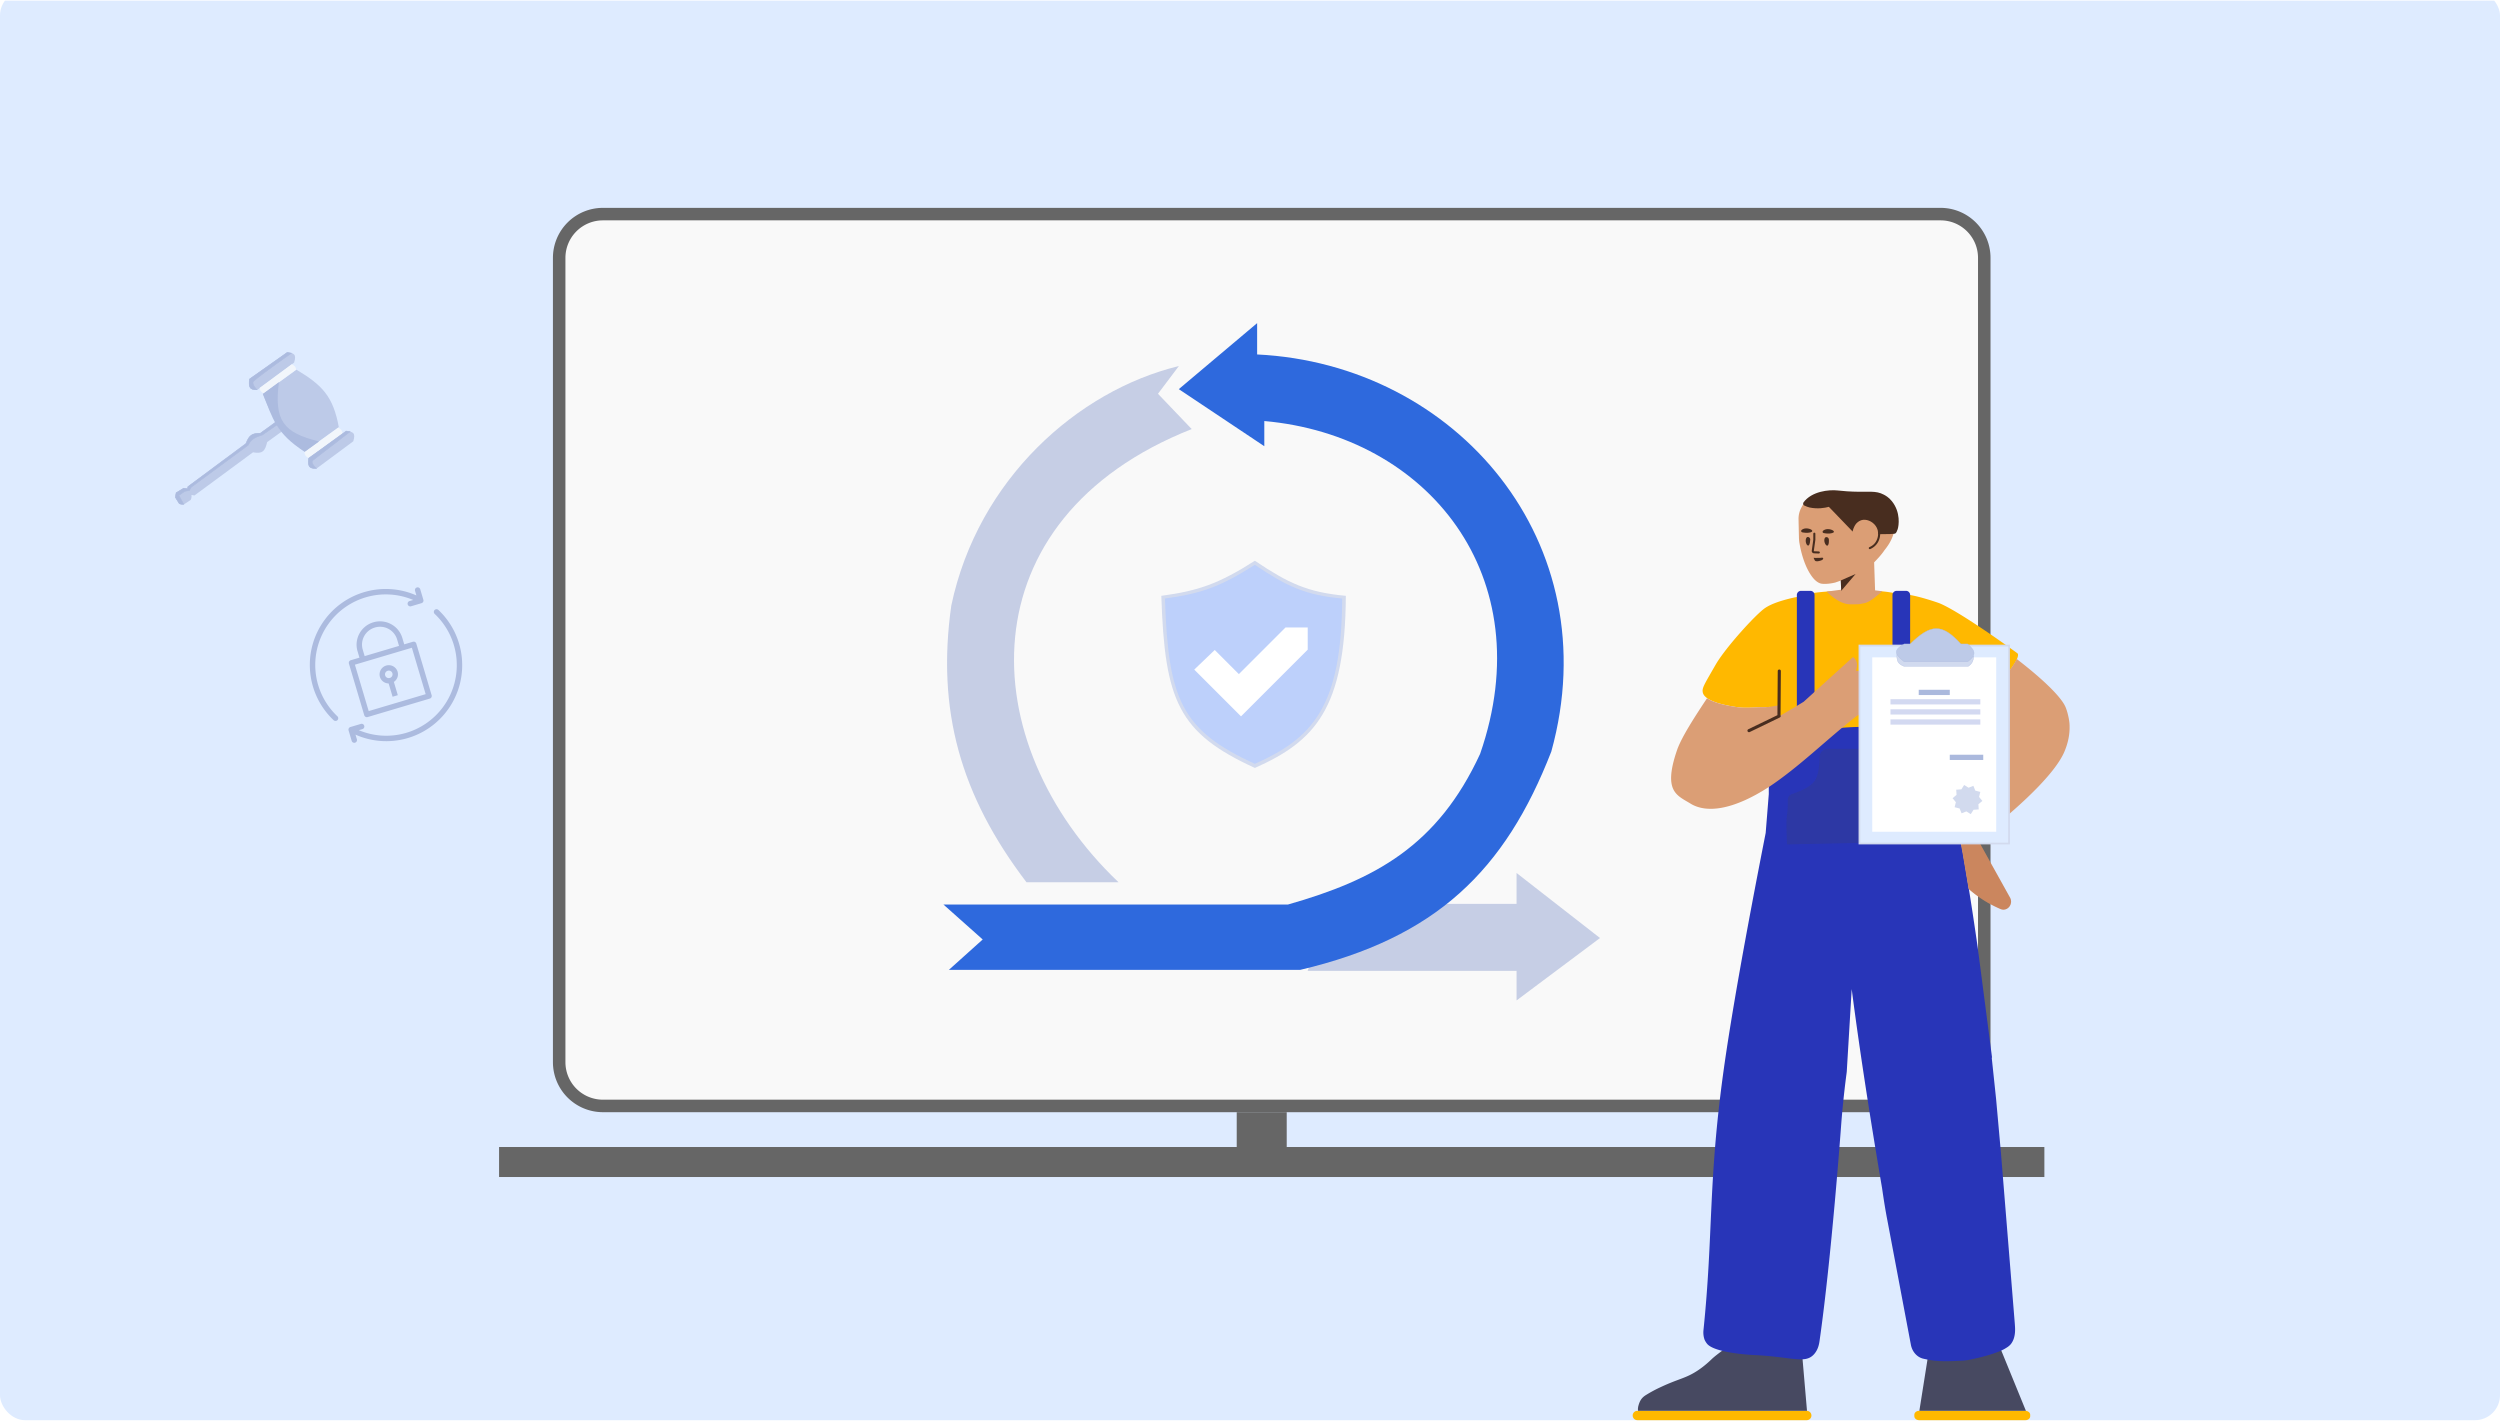
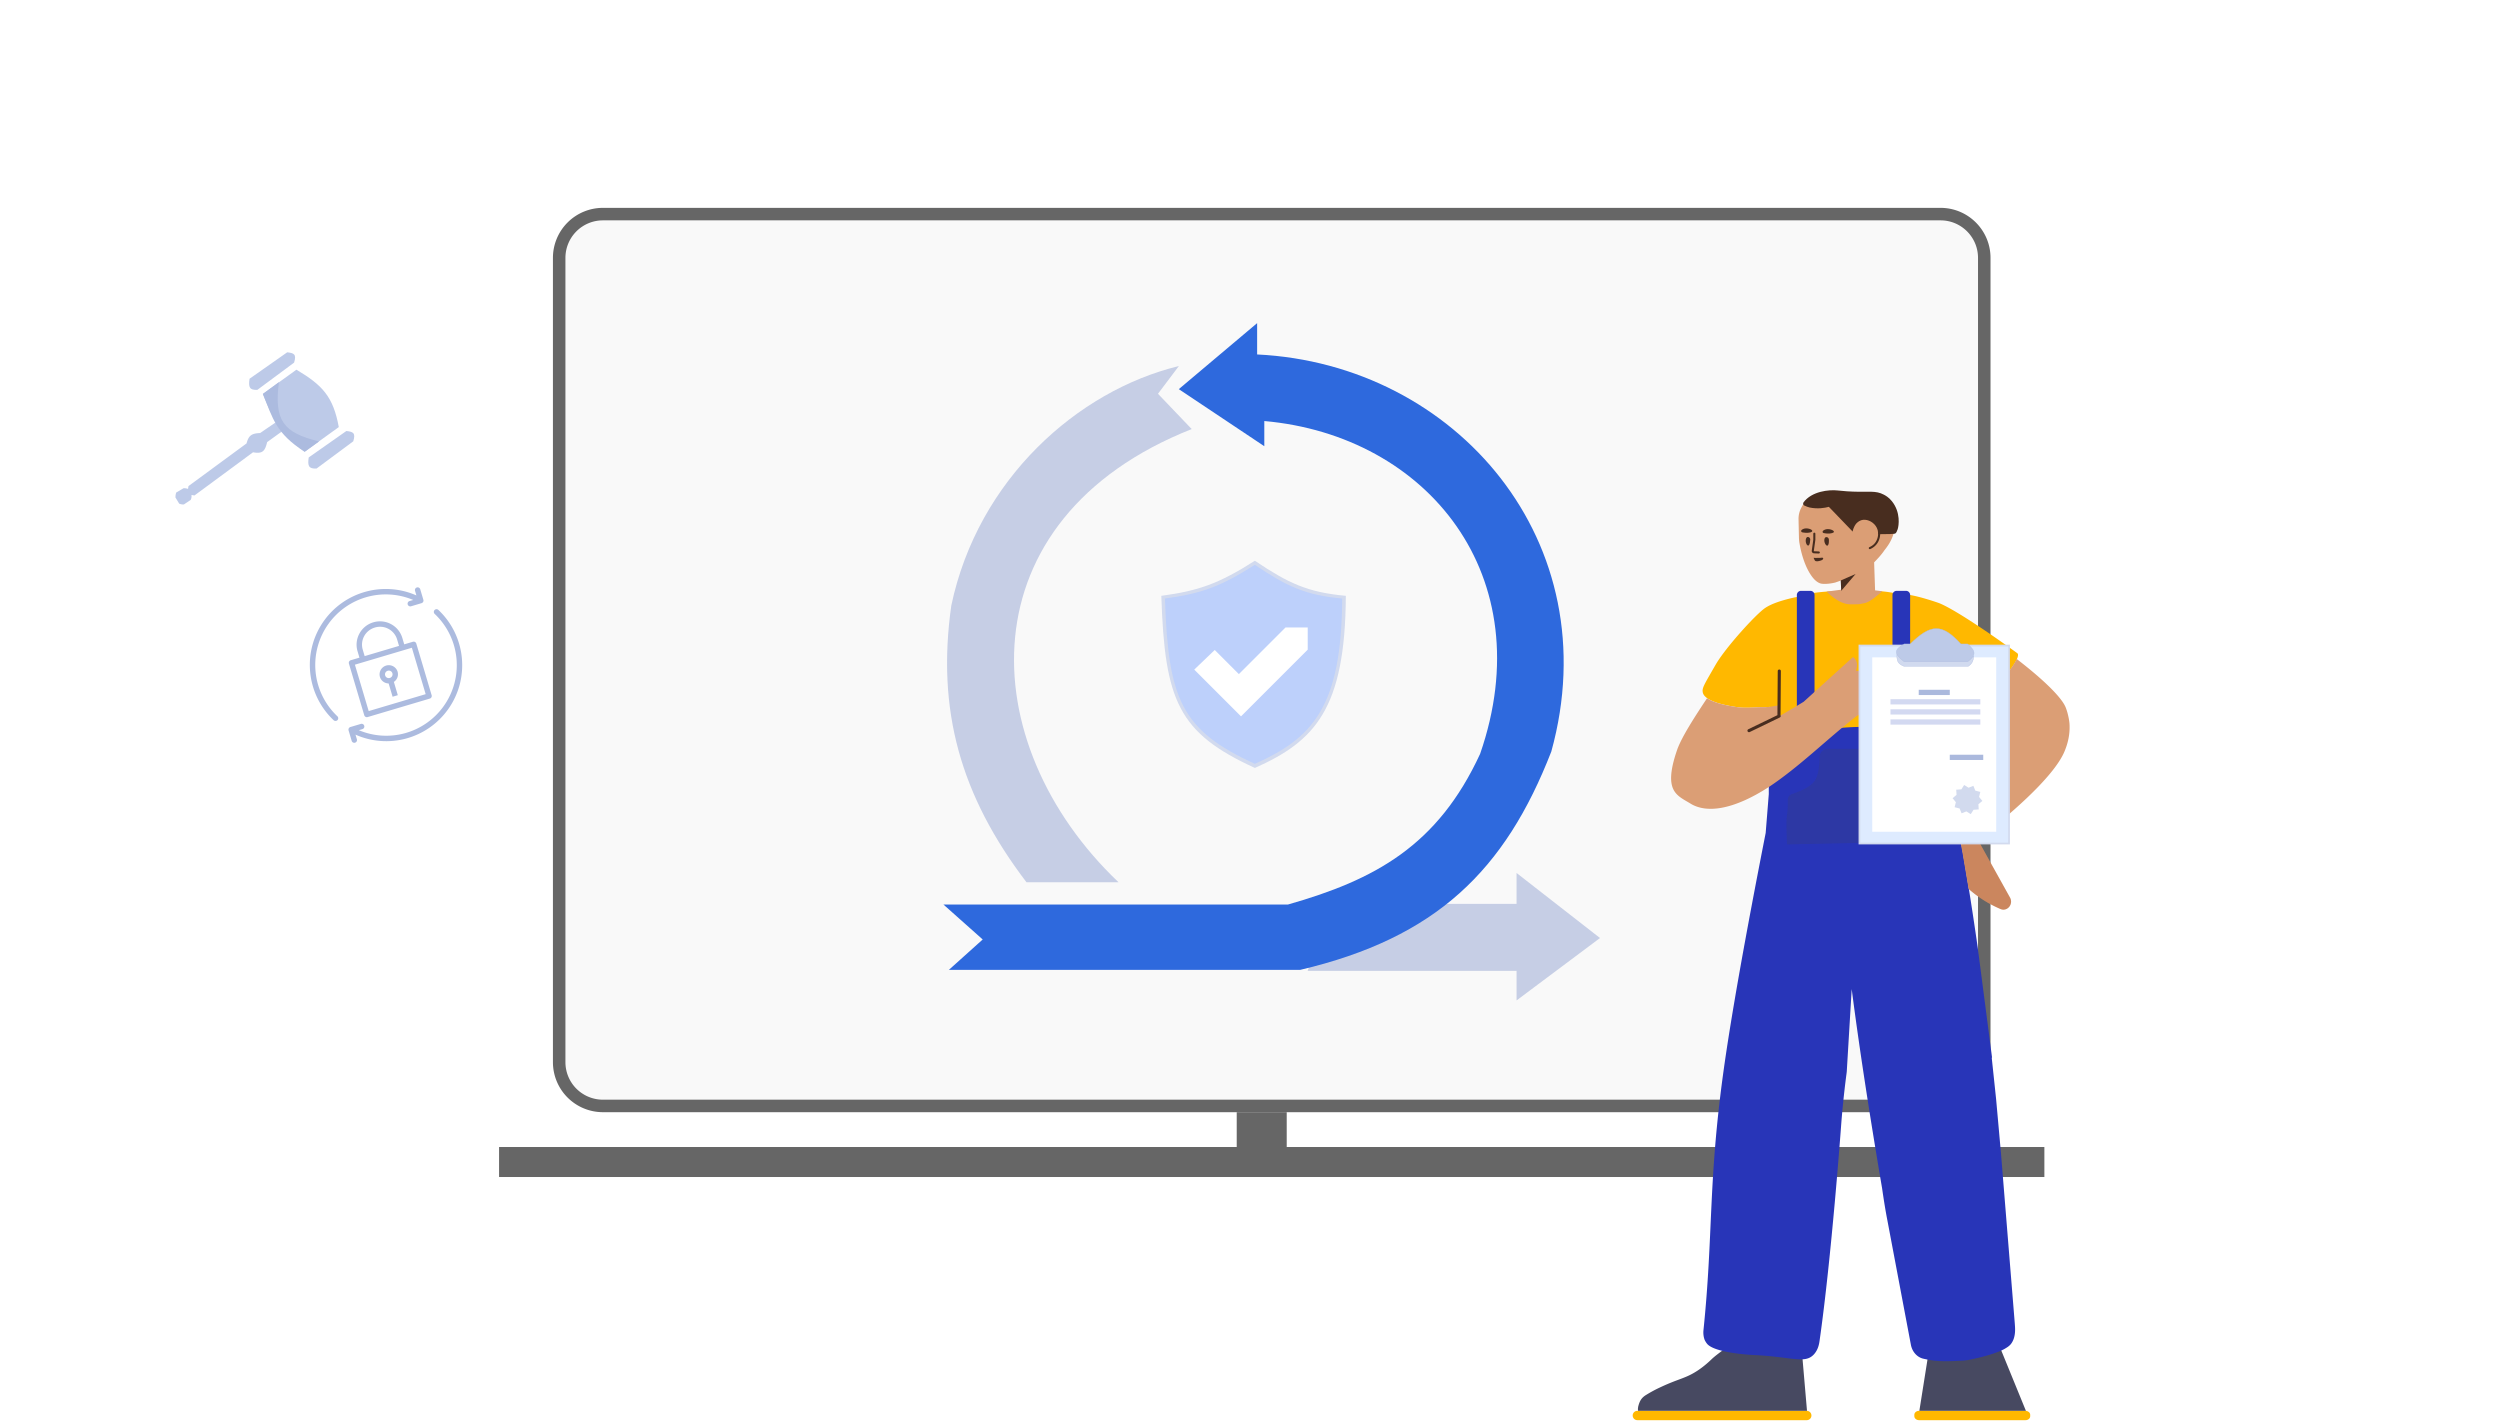
<svg xmlns="http://www.w3.org/2000/svg" width="500" height="285" fill="none">
  <g clip-path="url(#B)">
-     <rect y="-1.89" width="500" height="285.926" rx="5" fill="#deebff" />
    <path fill-rule="evenodd" d="M72.502 118.528a15.16 15.16 0 0 0-7.642 5.543c-4.477 6.17-3.683 14.713 1.851 19.955a.55.55 0 0 0 .18.123.56.56 0 0 0 .214.042.54.54 0 0 0 .213-.045c.067-.029.128-.072.178-.125a.54.54 0 0 0 .115-.185c.026-.069.037-.142.033-.215a.54.54 0 0 0-.186-.384c-2.486-2.354-4.031-5.532-4.347-8.941s.619-6.816 2.63-9.587c1.87-2.58 4.558-4.451 7.628-5.308a14.1 14.1 0 0 1 9.274.592l-.737.219c-.138.041-.255.136-.323.262s-.084.276-.043.414.135.255.262.324a.55.55 0 0 0 .414.043l2.064-.613c.076-.019.147-.053.208-.101s.112-.109.147-.179a.51.51 0 0 0 .023-.044c.021-.052.034-.108.037-.164a.56.56 0 0 0 .002-.05l-.005-.054c-.003-.031-.01-.063-.019-.093l-.621-2.091c-.02-.07-.053-.136-.099-.193a.55.55 0 0 0-.166-.139c-.064-.034-.135-.056-.207-.063a.54.54 0 0 0-.215.023c-.068.021-.131.056-.186.102s-.1.102-.133.165a.55.55 0 0 0-.059.204.54.54 0 0 0 .023.211l.27.91c-3.403-1.501-7.238-1.7-10.777-.558zm2.161 5.936c-2.471.734-3.885 3.329-3.153 5.794l.378 1.272-1.74.517c-.138.041-.254.135-.323.262s-.084.276-.043.414l3.068 10.324a.54.54 0 0 0 .262.323c.127.069.276.085.414.044l12.437-3.696a.54.54 0 0 0 .323-.262c.069-.127.084-.276.043-.414l-3.068-10.324c-.041-.139-.136-.255-.262-.324a.55.55 0 0 0-.414-.043l-1.739.517-.378-1.272c-.733-2.465-3.334-3.867-5.805-3.132zm12.483-2.6a.55.55 0 0 0-.371.407c-.02.095-.014.194.017.285a.55.55 0 0 0 .159.238c2.486 2.354 4.031 5.531 4.347 8.94s-.619 6.817-2.63 9.588c-1.87 2.579-4.558 4.449-7.627 5.306a14.1 14.1 0 0 1-9.272-.591l.712-.212a.54.54 0 0 0 .323-.262c.069-.127.084-.276.043-.414s-.135-.255-.262-.324a.55.55 0 0 0-.414-.043l-2.003.596a.54.54 0 0 0-.187.066c-.111.059-.198.155-.246.271a.54.54 0 0 0-.02.364l.621 2.091c.041.138.135.255.262.324a.55.55 0 0 0 .414.043c.138-.041.254-.136.323-.263s.084-.275.043-.414l-.276-.929a15.17 15.17 0 0 0 18.445-4.971c4.477-6.171 3.683-14.714-1.851-19.956-.07-.072-.159-.123-.256-.148s-.199-.022-.295.008zm-12.173 3.643c.45-.137.923-.184 1.391-.138s.922.185 1.337.409a3.56 3.56 0 0 1 1.076.891c.296.366.517.786.649 1.238l.378 1.272-6.872 2.042-.378-1.272c-.566-1.904.506-3.873 2.42-4.442zm-3.993 7.429l11.394-3.386 2.758 9.281-11.394 3.386-2.758-9.281zm6.253.177c-.967.287-1.531 1.314-1.244 2.279.233.785.958 1.288 1.74 1.299l.789 2.656 1.043-.31-.789-2.656c.325-.216.573-.53.708-.896a1.84 1.84 0 0 0 .041-1.142c-.287-.966-1.32-1.518-2.287-1.23zm.31 1.043a.74.74 0 0 1 .962.789.74.74 0 0 1-.087.28.73.73 0 0 1-.189.224.74.74 0 0 1-.553.165.73.73 0 0 1-.507-.272c-.062-.076-.108-.165-.136-.259a.74.74 0 0 1 .511-.927z" fill="#acbbdf" />
    <path d="M111.836 51.572a8.75 8.75 0 0 1 8.75-8.75h267.517c4.832 0 8.75 3.918 8.75 8.75v160.865c0 4.832-3.918 8.75-8.75 8.75H120.586a8.75 8.75 0 0 1-8.75-8.75V51.572z" fill="#f9f9f9" stroke="#666" stroke-width="2.5" />
    <path fill="#666" d="M99.813 229.402h309.062v6H99.813z" />
    <path stroke="#666" stroke-width="10" d="M252.344 222.437v9.952" />
    <g filter="url(#A)">
      <path d="M269.167 119.163c-7.606-.689-11.518-2.516-18.193-7.017-7.228 4.615-11.329 6.024-18.712 7.017.68 21.032 3.423 27.424 18.713 34.427 12.04-5.358 18.074-11.858 18.192-34.427z" fill="#d2daee" />
      <path d="M268.439 119.703c-7.306-.662-11.063-2.417-17.475-6.741-6.944 4.433-10.884 5.787-17.976 6.741.654 20.203 3.289 26.344 17.976 33.071 11.565-5.147 17.362-11.391 17.475-33.071z" fill="#bdd0fb" />
      <path d="M247.774 136.945l-4.85-4.85-1.928 1.847 7.207 7.207 11.841-11.84v-2.317h-2.317l-9.953 9.953z" fill="#fff" stroke="#fff" stroke-width="3" />
    </g>
    <path d="M303.311 200.088v-5.914h-41.784l4.987-13.404h36.797v-6.176L320 187.604l-16.689 12.484z" fill="#c6cee5" />
    <path d="M257.586 180.907h-61.892-7.006l7.853 6.988-6.77 6.082h70.256c27.247-6.418 40.987-19.891 50.239-43.678 11.557-41.843-18.99-77.459-58.839-79.409v-6.266l-15.665 13.204 17.1 11.414v-5.035c32.678 2.907 55.489 31.052 43.161 66.567-8.482 18.376-21.021 25.18-38.437 30.133z" fill="#2e69dd" />
    <path d="M238.342 85.815c-45.425 17.968-43.885 62.803-14.64 90.632h-18.411c-13.225-17.375-17.991-34.43-15.032-55.334 5.315-25.252 25.269-42.98 45.513-47.905l-4.177 5.547 6.747 7.06z" fill="#c6cee5" />
    <g fill="#bdcae8">
      <path d="M52.016 86.612l3.377-2.31 1.436 1.664-3.398 2.452c-.419 1.675-.805 2.42-2.825 2.038l-11.711 8.635-.598-.097a1.69 1.69 0 0 1-.16.989l-1.351.903c-.333.024-.545-.006-.948-.154l-.751-1.242c.017-.373.019-.58.16-.989l1.471-.862c.394.006.583.041.887.144l.092-.568 11.613-8.532c.397-1.499.929-2.014 2.705-2.072z" />
      <path d="M60.917 90.353c-4.871-3.65-6.283-6.407-8.349-11.568l6.717-4.848c5.184 3.086 7.353 5.363 8.473 11.479l-6.842 4.937zm8.355-4.153l-7.532 5.289c-.252 1.73.015 2.291 1.567 2.222l7.344-5.447c.54-1.706-.057-1.912-1.379-2.064zM57.44 70.46l-7.532 5.289c-.252 1.73.015 2.291 1.567 2.222l7.344-5.448c.54-1.706-.056-1.912-1.379-2.063z" />
    </g>
    <g fill="#f2f6fb">
-       <path d="M58.355 72.846c.57.285.778.519.88 1.08l-6.509 4.748c-.598-.327-.735-.579-.79-1.094l6.419-4.733zm9.299 12.681c.573.318.776.572.858 1.171l-6.855 4.883c-.599-.363-.73-.635-.765-1.184l6.762-4.869z" />
-     </g>
+       </g>
    <g fill="#acbbdf">
      <path d="M63.805 88.283c-7.141-1.726-9.007-4.157-8.022-11.856l-3.21 2.36c2.012 4.909 2.552 7.844 8.368 11.57l2.864-2.073z" />
      <g stroke="#acbbdf" stroke-width=".113">
-         <path d="M62.584 92.058l7.428-5.72-.78-.126-7.508 5.481c-.171 1.517.07 2.045 1.545 1.996 0 0-1.278-1.128-.684-1.631zM50.752 76.199c2.153-1.825 7.529-5.566 7.529-5.566l-.847-.137-7.543 5.337c-.171 1.517.008 2.163 1.483 2.114 0 0-1.216-1.246-.623-1.749zm1.72 10.791l2.987-2.055-.288-.55-3.109 2.287c-1.562-.053-2.226.338-2.888 2.048l-11.622 8.64-.066.408-.752-.122-1.515.928-.145.899.787 1.257c.347.146.514.127.886.125l-.981-1.773 1.18-.815.951-.181.31-.621 11.42-8.422c.536-1.056 1.117-1.525 2.847-2.054z" />
-       </g>
+         </g>
    </g>
    <g clip-path="url(#C)">
      <path d="M405.106 284.036H383.8c-.499 0-.935-.36-.935-.791v-.288c0-.432.416-.792.935-.792h21.306c.499 0 .935.36.935.792v.288c0 .431-.415.791-.935.791zm-43.754-1.871c.516 0 .935.419.935.936s-.419.935-.935.935h-33.881c-.517 0-.936-.419-.936-.935s.419-.936.936-.936h33.881z" fill="#ffb800" />
      <path d="M361.4 282.167l-.049-.002h-33.734a2.17 2.17 0 0 1-.031-.443c.024-.145.027-.311.071-.477.267-.993.59-1.652 1.536-2.239a26.27 26.27 0 0 1 2.917-1.57c3.71-1.744 4.978-1.722 7.417-3.322 1.01-.668 1.938-1.442 2.805-2.279.578-.558 1.758-1.465 3.54-2.72l14.434.358 1.094 12.694zm43.784.001l-.079-.003h-21.234l1.68-10.603 14.172-2.763 5.461 13.369z" fill="#474961" />
      <path d="M353.964 141.377c-.461.053-.874.076-1.241.067-1.299-.03-3.415.256-5.197 0-6.075-.871-6.846-2.33-6.971-2.967-.174-.889.236-1.469 2.564-5.526 1.983-3.439 8.07-10.122 9.918-11.361 1.232-.826 3.275-1.546 6.129-2.16-.006.013-.012.027-.018.043 2.974-1.108 6.607-1.187 8.56-1.274a238.04 238.04 0 0 1 7.652 0c1.566.07 3.741.315 5.846 1.071.121-.252.333-.361.659-.287 1.974.27 5.778 1.552 6.048 1.677 4.135 1.697 14.839 9.46 15.546 9.979s-1.266 3.465-3.062 5.155c-1.739 1.636-3.945 1.979-7.765 4.286-.495.299-1.674.492-3.538.579l.2 10.963s-.021.208 0 .52c.044.915.066 4.677-1.891 6.34-.261.207-.543.394-.782.519-.522.291-.957.395-.957.395l-.043.021c-14.109 3.409-28.195 0-28.195 0-.022-.021-.044-.021-.044-.021s-.434-.104-.956-.395c-.261-.125-.522-.291-.783-.519-1.934-1.663-1.913-5.425-1.869-6.34v-.52l.19-10.245z" fill="#ffb800" />
      <path d="M362.906 146.283c3.397-.603 6.631-.905 9.703-.905a47.06 47.06 0 0 1 5.887.37V119a.83.83 0 0 1 .831-.832h1.871a.83.83 0 0 1 .831.832v27.328a9.77 9.77 0 0 1 7.688 9.319c.893 4.052 3.141 15.025 5.844 33.979l2.848 21.887-.063.021.873 8.252.977 10.87 2.765 34.068c.041.727.311 2.702-.79 4.094-.333.395-.645.603-1.289.977-.52.312-2.744 1.331-7.337 2.224-.291.042-.603.084-.915.104-4.801.27-6.028.042-7.919-.374-1.268-.27-2.266-1.372-2.536-2.806l-4.677-24.755c-.374-1.913-.728-4.074-1.081-6.548-2.594-15.253-4.619-28.527-6.074-39.822l-.993 16.563c-.645 4.843-.977 8.709-1.143 10.975 0 0-1.913 26.231-4.303 42.88-.083.541-.249 1.663-1.102 2.619-1.808 1.996-4.365.499-12.118.146 0 0-7.628-.333-9.25-2.224-.311-.374-.498-.79-.498-.79-.312-.811-.271-1.559-.25-1.871 1.996-19.289.915-29.557 4.033-52.005 1.482-10.656 4.288-26.498 8.418-47.525l.623-7.767v-2.714c0-3.853 2.251-7.262 5.613-8.842V119a.83.83 0 0 1 .831-.832h1.871a.83.83 0 0 1 .831.832v27.283z" fill="#2835b8" />
      <path d="M375.015 118.069l1.416.18c-1.577 1.454-2.777 2.254-3.6 2.398-1.235.217-.663.217-2.769.217-1.405 0-2.985-.847-4.74-2.541l2.909-.384-.041-1.833-1.126.397c-1.309.332-2.432.291-2.639.249-.749-.062-1.539-.686-2.245-1.746-.956-1.413-1.809-3.616-2.266-6.256-.083-.374-.104-.748-.125-1.123l-.083-3.72c-.021-.832.166-1.663.582-2.411.166-.333.333-.603.541-.832l.019-.024.022-.038c1.601-2.224 4.947-2.515 6.485-2.349l1.809.166 1.185.062c3.097.125 4.323-.249 5.882.582.291.145.956.52 1.538 1.247 1.642 2.058 1.247 4.718 1.143 5.508-.374 2.37-1.746 3.825-2.161 4.427-.496.732-1.332 1.626-1.926 2.228l.19 5.595zm20.547 49.872l6.471 11.63c.665 1.325-.603 2.802-1.933 2.237a23.82 23.82 0 0 1-6.367-4.016l-1.278-7.533-.007.003-1.542-8.26v-1.07l9.852-13.693c-3.405-2.997-4.753-3.855-8.117-7.175 3.763-2.257 5.947-2.607 7.672-4.231 1.226-1.154 2.536-2.894 3.017-4.047 5.505 4.242 9.05 7.759 9.817 9.723.623 1.601.748 3.181.748 3.181.187 2.612-.624 4.677-.935 5.456-2.194 5.505-12.27 13.818-17.398 17.795zm-24.394-33.78a1.3 1.3 0 0 1 1.195.551l.33.509c.273.431.25.95-.005 1.336.339.056.653.251.852.566l.321.514c.174.285.22.607.158.902.276.086.521.264.678.518l.32.514a1.22 1.22 0 0 1-.407 1.691l-3.336 1.992c-5.908 4.584-11.309 10.033-17.489 14.136-7.379 4.76-12.596 5.238-15.693 3.326-2.703-1.663-5.529-2.39-2.682-10.705.901-2.594 3.551-6.671 6-10.365.888.613 2.627 1.292 6.055 1.783 1.782.256 3.898-.03 5.197 0 .786.019 1.788-.106 3.005-.375l.059.032.208 2.126-3.666 2.123 6.53-3.804 1.937-1.18 9.863-8.945c.943.731.975 1.727.57 2.755z" fill="#db9e75" />
      <g fill="#482d1f">
        <path d="M368.145 116.094l2.972-1.296-2.873 3.37-.099-2.074zm7.498-9.253c.005-.573-.148-1.158-.513-1.666-.665-.936-1.912-1.455-2.91-1.123-.561.187-.935.624-.977.665-.561.707-.686 1.455-.686 1.455l-.015.15-4.771-4.955c-.854.234-2.262.468-3.863.128-.282-.063-.626-.19-1.031-.383l-.037-.02c-.206-.124-.273-.392-.149-.598 1.665-2.278 5.166-2.576 6.766-2.406l1.9.17 1.238.064c3.244.128 4.525-.255 6.147.596.299.149 1.003.532 1.601 1.278 1.857 2.257 1.409 5.004 1.195 5.642-.149.447-.28.73-.508.88-.122.081-1.598.122-3.387.123zm-15.209-.378c-.207-.041-.27-.311-.124-.457.187-.166.519-.332.935-.332.852 0 1.767.561.811.81-.561.146-1.227.063-1.622-.021zm4.282.146c-.207-.042-.27-.312-.104-.457.188-.167.52-.333.957-.333.852 0 1.766.582.81.811-.603.166-1.268.062-1.663-.021zm-2.662 1.309c-.021.354-.083.936-.291 1.144-.354.311-.811-.728-.541-1.372.104-.27.25-.312.416-.291.249.041.416.27.416.519zm3.72-.041c.021.353.021.935-.187 1.185-.311.353-.893-.645-.686-1.31.084-.27.229-.332.395-.332.25 0 .458.207.478.457zm-1.704 4.261c.145-.042.499-.146.561-.374 0-.042.021-.104 0-.146-.083-.145-.333-.062-.707-.041-.665.041-1.205-.021-1.205-.021s.145.416.249.54c.208.312.873.104 1.102.042z" />
        <path fill-rule="evenodd" d="M362.866 106.526c.115 0 .208.093.208.208v1.226c0 .01-.001.019-.002.029l-.312 2.224c.011.022.017.027.023.031.015.005.022.005.028.006l.949.038c.115 0 .208.093.208.208s-.093.208-.208.208c-.467 0-.721-.02-.981-.04l-.033-.002c-.236-.039-.438-.254-.397-.509l.309-2.207v-1.212c0-.115.094-.208.208-.208zm-.106 3.69h0z" />
        <path d="M375.588 106.308c-.018-.113.059-.219.173-.237s.22.06.237.173a3.42 3.42 0 0 1-.331 2.058c-.219.439-.524.793-.887 1.075-.247.191-.46.311-.729.435-.104.048-.228.002-.276-.102s-.003-.228.102-.276c.611-.282 1.084-.648 1.42-1.32a3.02 3.02 0 0 0 .291-1.806zm-19.497 36.737c.007.01.012.02.018.031.075.155.01.342-.145.417l-6.028 2.917c-.155.075-.341.01-.417-.145a.31.31 0 0 1 .145-.416l5.833-2.823c-.008-.028-.012-.057-.012-.087l.031-4.364.031-4.366c.002-.172.143-.31.315-.309s.31.142.309.315l-.031 4.364-.031 4.365c-.001.036-.007.069-.018.101z" />
      </g>
      <path opacity=".2" d="M392.215 168.949l3.062-1.519 6.755 12.141c.665 1.325-.603 2.802-1.933 2.237a23.82 23.82 0 0 1-6.367-4.016l-1.517-8.843z" fill="#8c2a00" />
      <path opacity=".177" d="M363.918 151.401c-.032 2.271-.356 3.856-.973 4.756-.676.985-2.19 1.869-4.542 2.652a1.25 1.25 0 0 0-.853 1.203c.021 1.303-.028 2.277-.145 2.922-.144.789-.144 2.772 0 5.951l28.617-.615.233-5.336-.327-3.432c-.051-.54-.445-.985-.975-1.101-1.94-.424-3.291-1.202-4.053-2.333-.69-1.024-.997-2.551-.922-4.581.035-.918-.682-1.69-1.599-1.724l-.062-.001h-12.736c-.909 0-1.65.73-1.663 1.639z" fill="#444" />
    </g>
    <path fill="#deebff" stroke="#d2daee" stroke-width=".351" d="M371.89 129.111h29.916v39.598H371.89z" />
    <path fill="#fff" d="M374.449 131.471h24.792v34.881h-24.792z" />
    <g stroke="#abb9dd" stroke-width="1.052">
      <path d="M383.746 138.482h6.209m-.002 12.989h6.696" />
    </g>
    <g stroke="#d3d9f1">
      <path stroke-width="1.052" d="M378.094 140.361h17.972m-17.972 2.02h17.972m-17.972 2.018h17.972" />
    </g>
    <path d="M392.832 156.994l.878.55.964-.381.387.96 1.003.259-.251 1.005.66.798-.794.666.065 1.033-1.034.072-.555.874-.878-.549-.964.381-.387-.961-1.003-.258.251-1.005-.66-.798.794-.666-.065-1.034 1.034-.072.555-.874z" fill="#d2daee" />
    <g stroke="#acbbdf" stroke-width=".07">
      <path d="M393.629 133.273c.795-.545.991-1.018 1.138-2l-15.382-.449c-.059 1.298.119 1.911 1.448 2.449h12.796z" fill="#d1daef" />
      <path d="M392.178 128.79c-3.818-4.191-6.045-4.006-10.14 0h-1.207c-1.854 1.092-2.278 1.802 0 3.552h12.692c1.792-1.338 1.628-2.122 0-3.552h-1.345z" fill="#bdcae8" />
    </g>
  </g>
  <defs>
    <filter id="A" x="221.621" y="101.505" width="58.188" height="62.726" filterUnits="userSpaceOnUse" color-interpolation-filters="sRGB">
      <feFlood flood-opacity="0" result="A" />
      <feColorMatrix in="SourceAlpha" values="0 0 0 0 0 0 0 0 0 0 0 0 0 0 0 0 0 0 127 0" result="B" />
      <feOffset />
      <feGaussianBlur stdDeviation="5.32" />
      <feComposite in2="B" operator="out" />
      <feColorMatrix values="0 0 0 0 0 0 0 0 0 0 0 0 0 0 0 0 0 0 0.12 0" />
      <feBlend in2="A" />
      <feBlend in="SourceGraphic" />
    </filter>
    <clipPath id="B">
      <path fill="#fff" transform="translate(0 .135)" d="M0 0h500v284H0z" />
    </clipPath>
    <clipPath id="C">
      <path fill="#fff" transform="translate(264.801 87.198)" d="M0 0h211.185v196.838H0z" />
    </clipPath>
  </defs>
</svg>